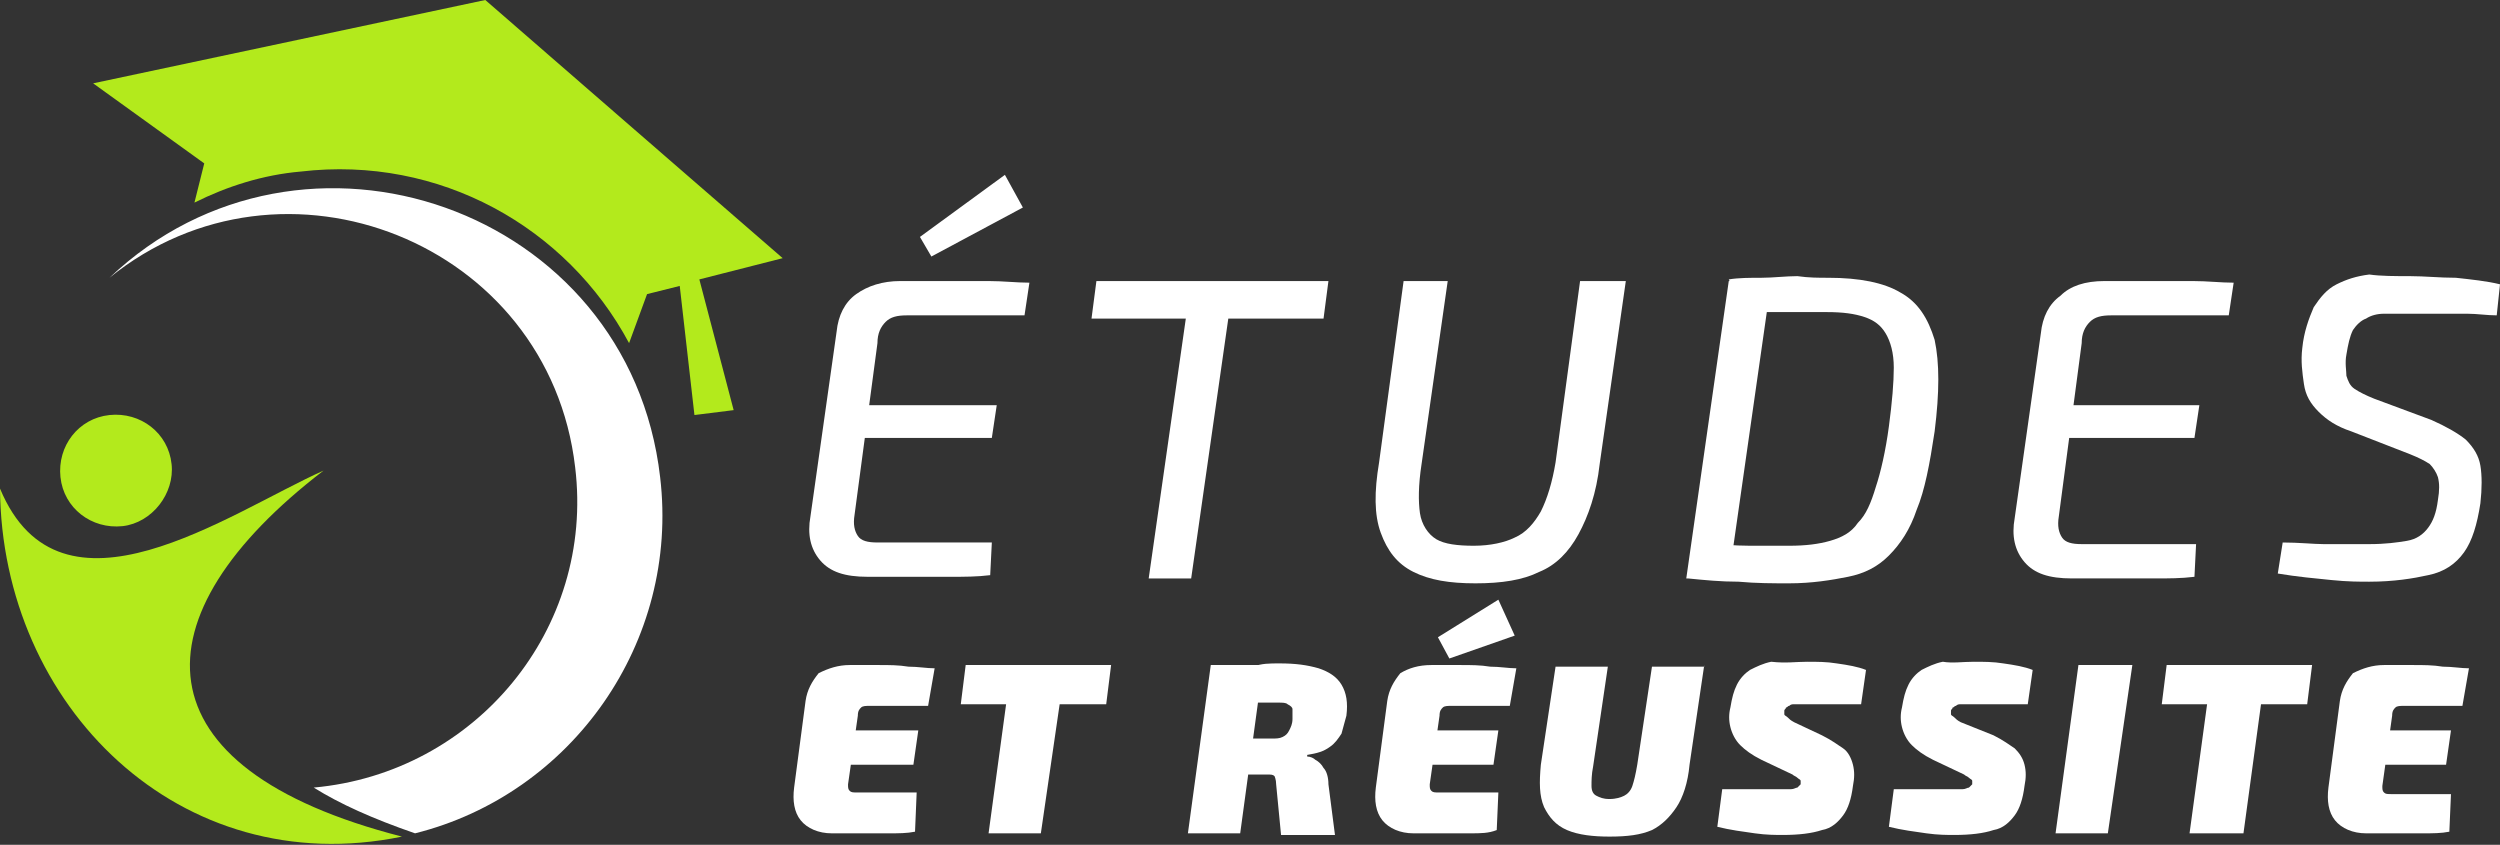
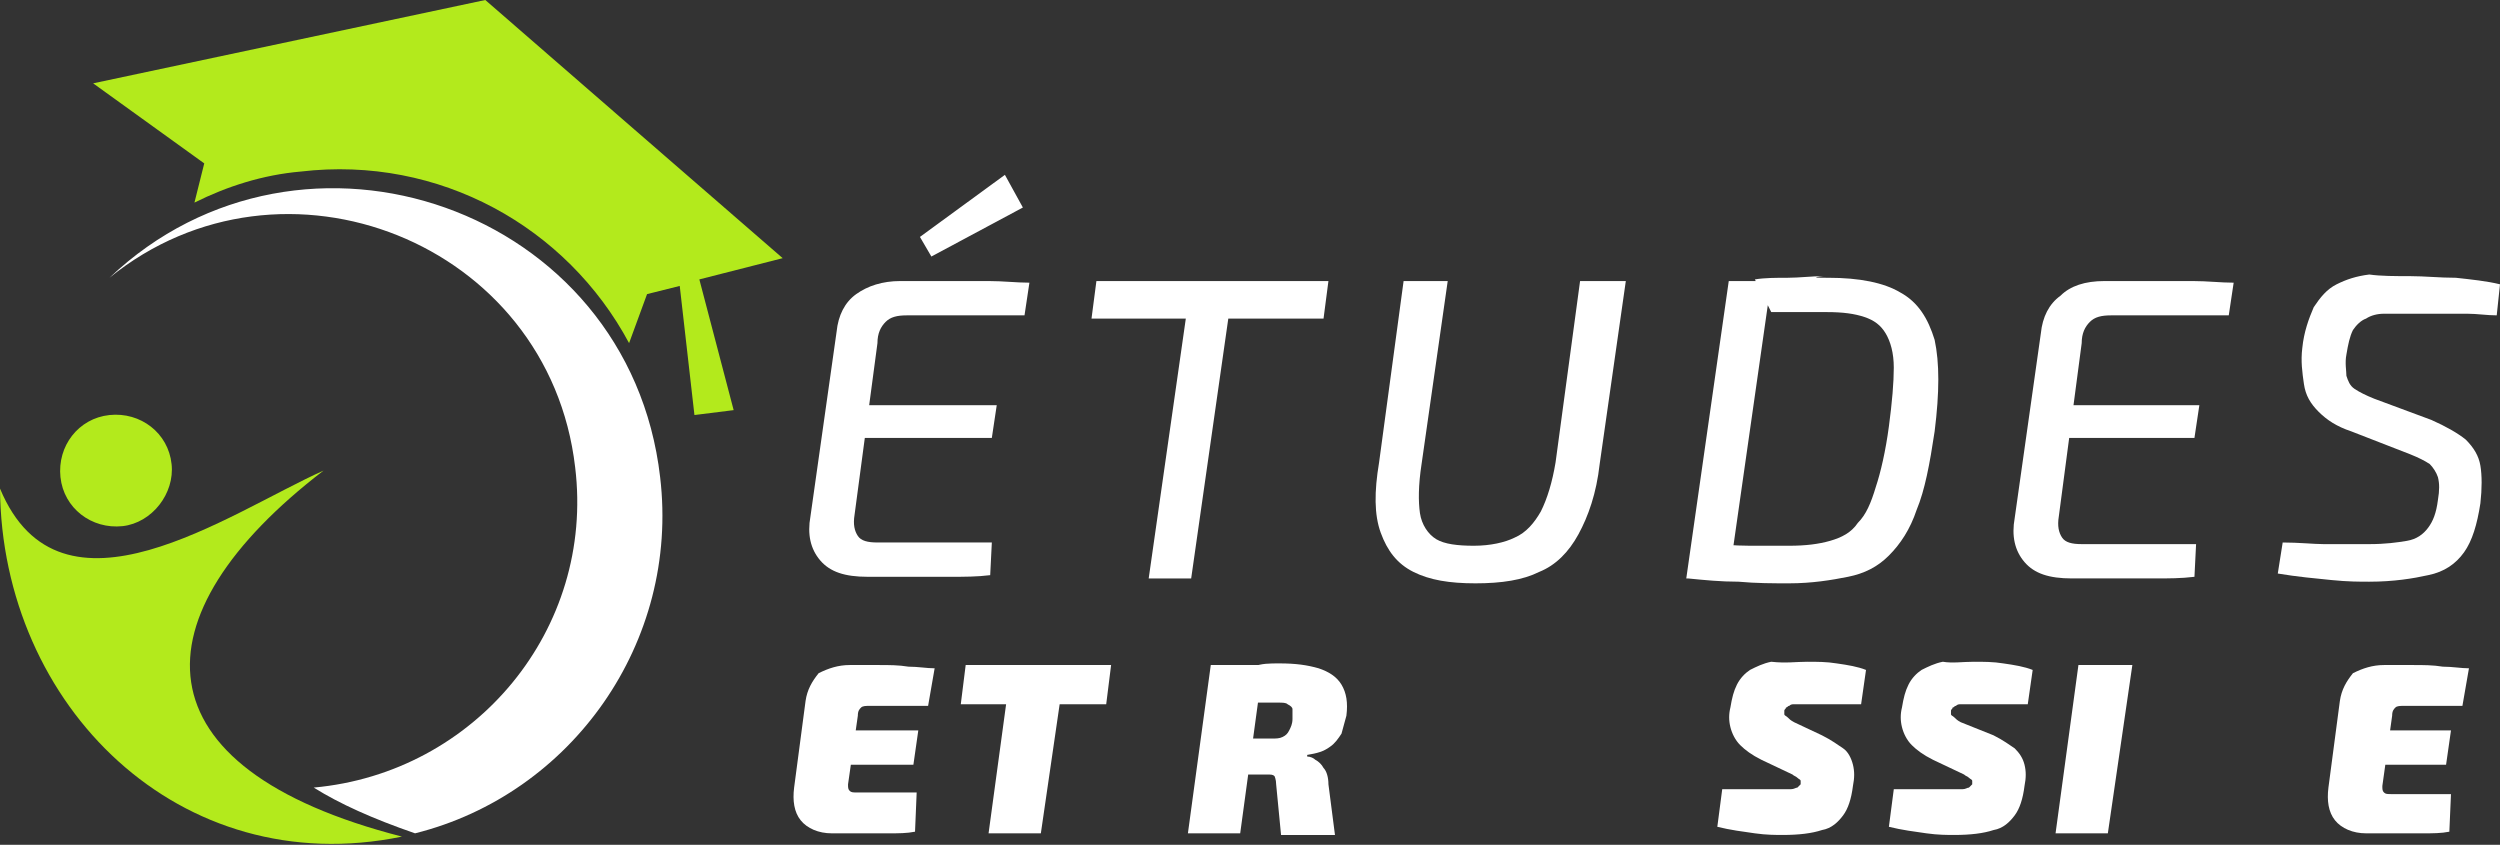
<svg xmlns="http://www.w3.org/2000/svg" version="1.1" id="Layer_1" x="0px" y="0px" width="153px" height="51.7px" viewBox="0 0 153 51.7" style="enable-background:new 0 0 153 51.7;" xml:space="preserve">
  <rect x="0" y="0" width="153" height="51.7" fill="#333333" stroke="none" />
  <style type="text/css">
	.st0{fill:#FFFFFF;}
	.st1{fill-rule:evenodd;clip-rule:evenodd;fill:#B3EA1C;}
	.st2{fill-rule:evenodd;clip-rule:evenodd;fill:#FFFFFF;}
</style>
  <g>
    <path class="st0" d="M55.1,17.2c0.9,0,1.8,0,2.7,0s1.8,0,2.7,0c0.9,0,1.7,0.1,2.5,0.1l-0.3,2h-7.2c-0.6,0-1,0.1-1.3,0.4   c-0.3,0.3-0.5,0.7-0.5,1.3l-1.4,10.5c-0.1,0.6,0,1,0.2,1.3c0.2,0.3,0.6,0.4,1.2,0.4h7l-0.1,2c-0.8,0.1-1.6,0.1-2.4,0.1   c-0.8,0-1.7,0-2.6,0c-0.9,0-1.7,0-2.5,0c-1.4,0-2.3-0.3-2.9-1c-0.6-0.7-0.8-1.6-0.6-2.7l1.6-11.3c0.1-1,0.5-1.8,1.2-2.3   C53.1,17.5,54,17.2,55.1,17.2z M51.1,24.8H61l-0.3,2h-9.9L51.1,24.8z M61.5,10.7l1.1,2L57,15.7l-0.7-1.2L61.5,10.7z" />
    <path class="st0" d="M81.3,17.2L81,19.5H66.8l0.3-2.3H81.3z M75.5,17.2l-2.6,18.2h-2.6l2.6-18.2H75.5z" />
    <path class="st0" d="M99.5,17.2l-1.6,11.2c-0.2,1.8-0.7,3.2-1.3,4.3c-0.6,1.1-1.4,1.9-2.4,2.3c-1,0.5-2.3,0.7-3.9,0.7   c-1.6,0-2.8-0.2-3.8-0.7c-1-0.5-1.6-1.3-2-2.4c-0.4-1.1-0.4-2.5-0.1-4.3l1.5-11.1h2.7L87,28.4c-0.2,1.3-0.2,2.3-0.1,3   c0.1,0.7,0.5,1.3,1,1.6c0.5,0.3,1.3,0.4,2.3,0.4c1,0,1.9-0.2,2.5-0.5c0.7-0.3,1.2-0.9,1.6-1.6c0.4-0.8,0.7-1.8,0.9-3l1.5-11.1H99.5   z" />
-     <path class="st0" d="M111.9,17c1.9,0,3.4,0.3,4.4,0.9c1.1,0.6,1.7,1.6,2.1,2.9c0.3,1.4,0.3,3.2,0,5.6c-0.3,2-0.6,3.6-1.1,4.8   c-0.4,1.2-1,2.1-1.7,2.8c-0.7,0.7-1.5,1.1-2.5,1.3c-1,0.2-2.2,0.4-3.6,0.4c-1,0-2,0-3.1-0.1c-1.1,0-2.1-0.1-3.1-0.2l1.3-2.1   c0.7,0,1.5,0.1,2.5,0.1c0.9,0,1.7,0,2.4,0c1,0,1.8-0.1,2.5-0.3c0.7-0.2,1.3-0.5,1.7-1.1c0.5-0.5,0.8-1.2,1.1-2.2   c0.3-0.9,0.6-2.2,0.8-3.7c0.2-1.5,0.3-2.7,0.3-3.6c0-0.9-0.2-1.6-0.5-2.1c-0.3-0.5-0.7-0.8-1.3-1c-0.6-0.2-1.3-0.3-2.3-0.3   c-0.5,0-1,0-1.6,0c-0.6,0-1.2,0-1.8,0c-0.6,0-1.2,0-1.6,0l-1-2c0.6-0.1,1.3-0.1,2-0.1c0.7,0,1.5-0.1,2.2-0.1   C110.7,17,111.3,17,111.9,17z M108.4,17.2l-2.6,18.2h-2.6l2.6-18.2H108.4z" />
+     <path class="st0" d="M111.9,17c1.9,0,3.4,0.3,4.4,0.9c1.1,0.6,1.7,1.6,2.1,2.9c0.3,1.4,0.3,3.2,0,5.6c-0.3,2-0.6,3.6-1.1,4.8   c-0.4,1.2-1,2.1-1.7,2.8c-0.7,0.7-1.5,1.1-2.5,1.3c-1,0.2-2.2,0.4-3.6,0.4c-1,0-2,0-3.1-0.1c-1.1,0-2.1-0.1-3.1-0.2l1.3-2.1   c0.7,0,1.5,0.1,2.5,0.1c0.9,0,1.7,0,2.4,0c1,0,1.8-0.1,2.5-0.3c0.7-0.2,1.3-0.5,1.7-1.1c0.5-0.5,0.8-1.2,1.1-2.2   c0.3-0.9,0.6-2.2,0.8-3.7c0.2-1.5,0.3-2.7,0.3-3.6c0-0.9-0.2-1.6-0.5-2.1c-0.3-0.5-0.7-0.8-1.3-1c-0.6-0.2-1.3-0.3-2.3-0.3   c-0.5,0-1,0-1.6,0c-0.6,0-1.2,0-1.8,0l-1-2c0.6-0.1,1.3-0.1,2-0.1c0.7,0,1.5-0.1,2.2-0.1   C110.7,17,111.3,17,111.9,17z M108.4,17.2l-2.6,18.2h-2.6l2.6-18.2H108.4z" />
    <path class="st0" d="M128.8,17.2c0.9,0,1.8,0,2.7,0s1.8,0,2.7,0c0.9,0,1.7,0.1,2.5,0.1l-0.3,2h-7.2c-0.6,0-1,0.1-1.3,0.4   c-0.3,0.3-0.5,0.7-0.5,1.3L126,31.6c-0.1,0.6,0,1,0.2,1.3c0.2,0.3,0.6,0.4,1.2,0.4h7l-0.1,2c-0.8,0.1-1.6,0.1-2.4,0.1   c-0.8,0-1.7,0-2.6,0s-1.7,0-2.5,0c-1.4,0-2.3-0.3-2.9-1c-0.6-0.7-0.8-1.6-0.6-2.7l1.6-11.3c0.1-1,0.5-1.8,1.2-2.3   C126.7,17.5,127.6,17.2,128.8,17.2z M124.7,24.8h9.9l-0.3,2h-9.9L124.7,24.8z" />
    <path class="st0" d="M147.5,16.9c0.9,0,1.8,0.1,2.8,0.1c0.9,0.1,1.9,0.2,2.7,0.4l-0.2,1.9c-0.6,0-1.2-0.1-1.8-0.1   c-0.6,0-1.2,0-1.8,0c-0.6,0-1.2,0-1.8,0c-0.6,0-1.1,0-1.5,0c-0.4,0-0.8,0.1-1.1,0.3c-0.3,0.1-0.6,0.4-0.8,0.7   c-0.2,0.4-0.3,0.9-0.4,1.5c-0.1,0.5,0,1,0,1.3c0.1,0.3,0.2,0.6,0.5,0.8c0.3,0.2,0.7,0.4,1.2,0.6l3.5,1.3c0.9,0.4,1.6,0.8,2.1,1.2   c0.5,0.5,0.8,1,0.9,1.6c0.1,0.6,0.1,1.4,0,2.3c-0.2,1.3-0.5,2.3-1,3c-0.5,0.7-1.2,1.2-2.2,1.4c-0.9,0.2-2.1,0.4-3.6,0.4   c-0.6,0-1.3,0-2.3-0.1c-1-0.1-2.1-0.2-3.3-0.4l0.3-1.9c1,0,1.9,0.1,2.5,0.1c0.6,0,1.2,0,1.6,0s0.8,0,1.2,0c1,0,1.7-0.1,2.3-0.2   c0.6-0.1,1-0.4,1.3-0.8c0.3-0.4,0.5-0.9,0.6-1.7c0.1-0.6,0.1-1,0-1.4c-0.1-0.3-0.3-0.6-0.5-0.8c-0.3-0.2-0.7-0.4-1.2-0.6l-3.6-1.4   c-0.9-0.3-1.5-0.7-2-1.2c-0.5-0.5-0.8-1-0.9-1.7c-0.1-0.7-0.2-1.4-0.1-2.2c0.1-1,0.4-1.8,0.7-2.5c0.4-0.6,0.8-1.1,1.4-1.4   c0.6-0.3,1.2-0.5,2-0.6C145.7,16.9,146.6,16.9,147.5,16.9z" />
    <path class="st0" d="M52,40.7c0.6,0,1.2,0,1.8,0c0.6,0,1.2,0,1.8,0.1c0.6,0,1.1,0.1,1.6,0.1l-0.4,2.3h-3.6c-0.2,0-0.4,0-0.5,0.1   c-0.1,0.1-0.2,0.2-0.2,0.5L51.9,48c0,0.2,0,0.3,0.1,0.4c0.1,0.1,0.2,0.1,0.5,0.1h3.6L56,50.9C55.5,51,55,51,54.4,51   c-0.6,0-1.2,0-1.8,0c-0.6,0-1.2,0-1.7,0c-0.8,0-1.5-0.3-1.9-0.8c-0.4-0.5-0.5-1.2-0.4-2l0.7-5.3c0.1-0.7,0.4-1.2,0.8-1.7   C50.7,40.9,51.3,40.7,52,40.7z M49.5,44.7h6.7l-0.3,2.1h-6.7L49.5,44.7z" />
    <path class="st0" d="M68,40.7l-0.3,2.4h-8.9l0.3-2.4H68z M65.2,40.7L63.7,51h-3.2l1.4-10.3H65.2z" />
    <path class="st0" d="M77.3,40.7L75.9,51h-3.2l1.4-10.3H77.3z M78.3,40.6c1,0,1.7,0.1,2.4,0.3c0.6,0.2,1.1,0.5,1.4,1   c0.3,0.5,0.4,1.1,0.3,1.9c-0.1,0.4-0.2,0.7-0.3,1.1c-0.2,0.3-0.4,0.6-0.7,0.8C81,46,80.6,46.1,80,46.2l0,0.1c0.2,0,0.4,0.1,0.5,0.2   c0.2,0.1,0.4,0.3,0.5,0.5c0.2,0.2,0.3,0.6,0.3,1l0.4,3.1h-3.3l-0.3-3.1c0-0.3-0.1-0.5-0.1-0.5c-0.1-0.1-0.2-0.1-0.5-0.1   c-0.8,0-1.4,0-1.9,0c-0.5,0-0.9,0-1.2,0c-0.3,0-0.6,0-0.9,0l0.2-2.2h4.1c0.3,0,0.5,0,0.7-0.1s0.3-0.2,0.4-0.4   c0.1-0.2,0.2-0.4,0.2-0.7c0-0.2,0-0.4,0-0.6c0-0.1-0.1-0.2-0.3-0.3c-0.1-0.1-0.3-0.1-0.6-0.1c-1.1,0-2,0-2.7,0   c-0.7,0-1.2,0-1.4,0.1l0-2.2c0.4,0,0.9-0.1,1.3-0.1c0.4,0,0.8,0,1.3,0C77.2,40.6,77.7,40.6,78.3,40.6z" />
-     <path class="st0" d="M87.6,40.7c0.6,0,1.2,0,1.8,0c0.6,0,1.2,0,1.8,0.1c0.6,0,1.1,0.1,1.6,0.1l-0.4,2.3h-3.6c-0.2,0-0.4,0-0.5,0.1   c-0.1,0.1-0.2,0.2-0.2,0.5L87.5,48c0,0.2,0,0.3,0.1,0.4c0.1,0.1,0.2,0.1,0.5,0.1h3.6l-0.1,2.3C91.1,51,90.6,51,90,51   c-0.6,0-1.2,0-1.8,0c-0.6,0-1.2,0-1.7,0c-0.8,0-1.5-0.3-1.9-0.8c-0.4-0.5-0.5-1.2-0.4-2l0.7-5.3c0.1-0.7,0.4-1.2,0.8-1.7   C86.2,40.9,86.8,40.7,87.6,40.7z M85,44.7h6.7l-0.3,2.1h-6.7L85,44.7z M91.7,36.7l1,2.2l-4,1.4L88,39L91.7,36.7z" />
-     <path class="st0" d="M104.3,40.7l-0.9,6.1c-0.1,1.1-0.4,2-0.8,2.6c-0.4,0.6-0.9,1.1-1.5,1.4c-0.7,0.3-1.5,0.4-2.6,0.4   c-1,0-1.9-0.1-2.6-0.4c-0.7-0.3-1.1-0.8-1.4-1.4c-0.3-0.7-0.3-1.5-0.2-2.6l0.9-6h3.2l-0.9,6.1c-0.1,0.5-0.1,0.9-0.1,1.2   c0,0.3,0.1,0.5,0.3,0.6c0.2,0.1,0.4,0.2,0.8,0.2c0.4,0,0.7-0.1,0.9-0.2c0.2-0.1,0.4-0.3,0.5-0.6c0.1-0.3,0.2-0.7,0.3-1.3l0.9-6   H104.3z" />
    <path class="st0" d="M110.6,40.5c0.6,0,1.2,0,1.8,0.1c0.7,0.1,1.3,0.2,1.8,0.4l-0.3,2.1c-0.3,0-0.6,0-1.1,0c-0.4,0-0.8,0-1.3,0   c-0.4,0-0.9,0-1.3,0c-0.2,0-0.3,0-0.4,0c-0.1,0-0.2,0-0.3,0.1c-0.1,0-0.1,0.1-0.2,0.1c0,0.1-0.1,0.1-0.1,0.2c0,0.1,0,0.1,0,0.2   c0,0.1,0.1,0.1,0.2,0.2c0.1,0.1,0.2,0.2,0.4,0.3l1.7,0.8c0.6,0.3,1,0.6,1.3,0.8s0.5,0.6,0.6,1c0.1,0.4,0.1,0.8,0,1.3   c-0.1,0.8-0.3,1.4-0.6,1.8c-0.3,0.4-0.7,0.8-1.3,0.9c-0.6,0.2-1.4,0.3-2.4,0.3c-0.4,0-1,0-1.7-0.1c-0.7-0.1-1.5-0.2-2.3-0.4   l0.3-2.3c0.6,0,1.1,0,1.6,0c0.5,0,0.9,0,1.2,0c0.3,0,0.6,0,0.7,0c0.3,0,0.5,0,0.7,0c0.2,0,0.3-0.1,0.4-0.1c0.1-0.1,0.1-0.1,0.2-0.2   c0-0.1,0-0.2,0-0.2c0-0.1-0.1-0.1-0.2-0.2c-0.1-0.1-0.2-0.1-0.3-0.2l-1.9-0.9c-0.6-0.3-1-0.6-1.3-0.9c-0.3-0.3-0.5-0.7-0.6-1.1   c-0.1-0.4-0.1-0.8,0-1.2c0.1-0.6,0.2-1,0.4-1.4s0.5-0.7,0.8-0.9c0.4-0.2,0.8-0.4,1.3-0.5C109.3,40.6,109.9,40.5,110.6,40.5z" />
    <path class="st0" d="M120.8,40.5c0.6,0,1.2,0,1.8,0.1c0.7,0.1,1.3,0.2,1.8,0.4l-0.3,2.1c-0.3,0-0.6,0-1.1,0s-0.8,0-1.3,0   c-0.4,0-0.9,0-1.3,0c-0.2,0-0.3,0-0.4,0c-0.1,0-0.2,0-0.3,0.1c-0.1,0-0.1,0.1-0.2,0.1c0,0.1-0.1,0.1-0.1,0.2c0,0.1,0,0.1,0,0.2   c0,0.1,0.1,0.1,0.2,0.2c0.1,0.1,0.2,0.2,0.4,0.3L122,45c0.6,0.3,1,0.6,1.3,0.8c0.3,0.3,0.5,0.6,0.6,1c0.1,0.4,0.1,0.8,0,1.3   c-0.1,0.8-0.3,1.4-0.6,1.8c-0.3,0.4-0.7,0.8-1.3,0.9c-0.6,0.2-1.4,0.3-2.4,0.3c-0.4,0-1,0-1.7-0.1c-0.7-0.1-1.5-0.2-2.3-0.4   l0.3-2.3c0.6,0,1.1,0,1.6,0c0.5,0,0.9,0,1.2,0c0.3,0,0.6,0,0.7,0c0.3,0,0.5,0,0.7,0c0.2,0,0.3-0.1,0.4-0.1c0.1-0.1,0.1-0.1,0.2-0.2   c0-0.1,0-0.2,0-0.2c0-0.1-0.1-0.1-0.2-0.2c-0.1-0.1-0.2-0.1-0.3-0.2l-1.9-0.9c-0.6-0.3-1-0.6-1.3-0.9c-0.3-0.3-0.5-0.7-0.6-1.1   c-0.1-0.4-0.1-0.8,0-1.2c0.1-0.6,0.2-1,0.4-1.4s0.5-0.7,0.8-0.9c0.4-0.2,0.8-0.4,1.3-0.5C119.5,40.6,120.1,40.5,120.8,40.5z" />
    <path class="st0" d="M130.5,40.7L129,51h-3.2l1.4-10.3H130.5z" />
-     <path class="st0" d="M141.5,40.7l-0.3,2.4h-8.9l0.3-2.4H141.5z M138.7,40.7L137.3,51H134l1.4-10.3H138.7z" />
    <path class="st0" d="M145.9,40.7c0.6,0,1.2,0,1.8,0c0.6,0,1.2,0,1.8,0.1c0.6,0,1.1,0.1,1.6,0.1l-0.4,2.3h-3.6c-0.2,0-0.4,0-0.5,0.1   c-0.1,0.1-0.2,0.2-0.2,0.5l-0.6,4.3c0,0.2,0,0.3,0.1,0.4c0.1,0.1,0.2,0.1,0.5,0.1h3.6l-0.1,2.3c-0.5,0.1-1,0.1-1.6,0.1   c-0.6,0-1.2,0-1.8,0c-0.6,0-1.2,0-1.7,0c-0.8,0-1.5-0.3-1.9-0.8c-0.4-0.5-0.5-1.2-0.4-2l0.7-5.3c0.1-0.7,0.4-1.2,0.8-1.7   C144.6,40.9,145.2,40.7,145.9,40.7z M143.3,44.7h6.7l-0.3,2.1H143L143.3,44.7z" />
  </g>
  <g>
    <path class="st1" d="M29.7,0l-24,5.1l6.8,4.9l-0.6,2.4c2-1,4.2-1.7,6.5-1.9c8.5-1,16.3,3.4,20.1,10.5l1.1-3l2-0.5c0,0,0,0,0,0   l0.9,7.9l2.4-0.3l-2.1-8l5.1-1.3C47.9,15.8,29.8,0.1,29.7,0z" />
    <path class="st1" d="M19.8,28.8C14,31.4,3.7,38.8,0,29.9C0.1,43.2,11,54,24.6,51.2C8.2,47,8.2,37.7,19.8,28.8z" />
    <path class="st2" d="M6.7,17c10.6-8.6,26.9-2.2,28.5,11.6c1.2,9.9-6.1,18.7-16,19.6c1.6,1,3.6,1.9,6.2,2.8   c9.6-2.4,16.2-11.7,15-21.8C38.5,12.7,18.5,5.8,6.7,17z" />
    <path class="st1" d="M7.5,32.2c-1.9,0.2-3.6-1.1-3.8-3c-0.2-1.9,1.1-3.6,3-3.8c1.9-0.2,3.6,1.1,3.8,3C10.7,30.2,9.3,32,7.5,32.2z" />
  </g>
</svg>